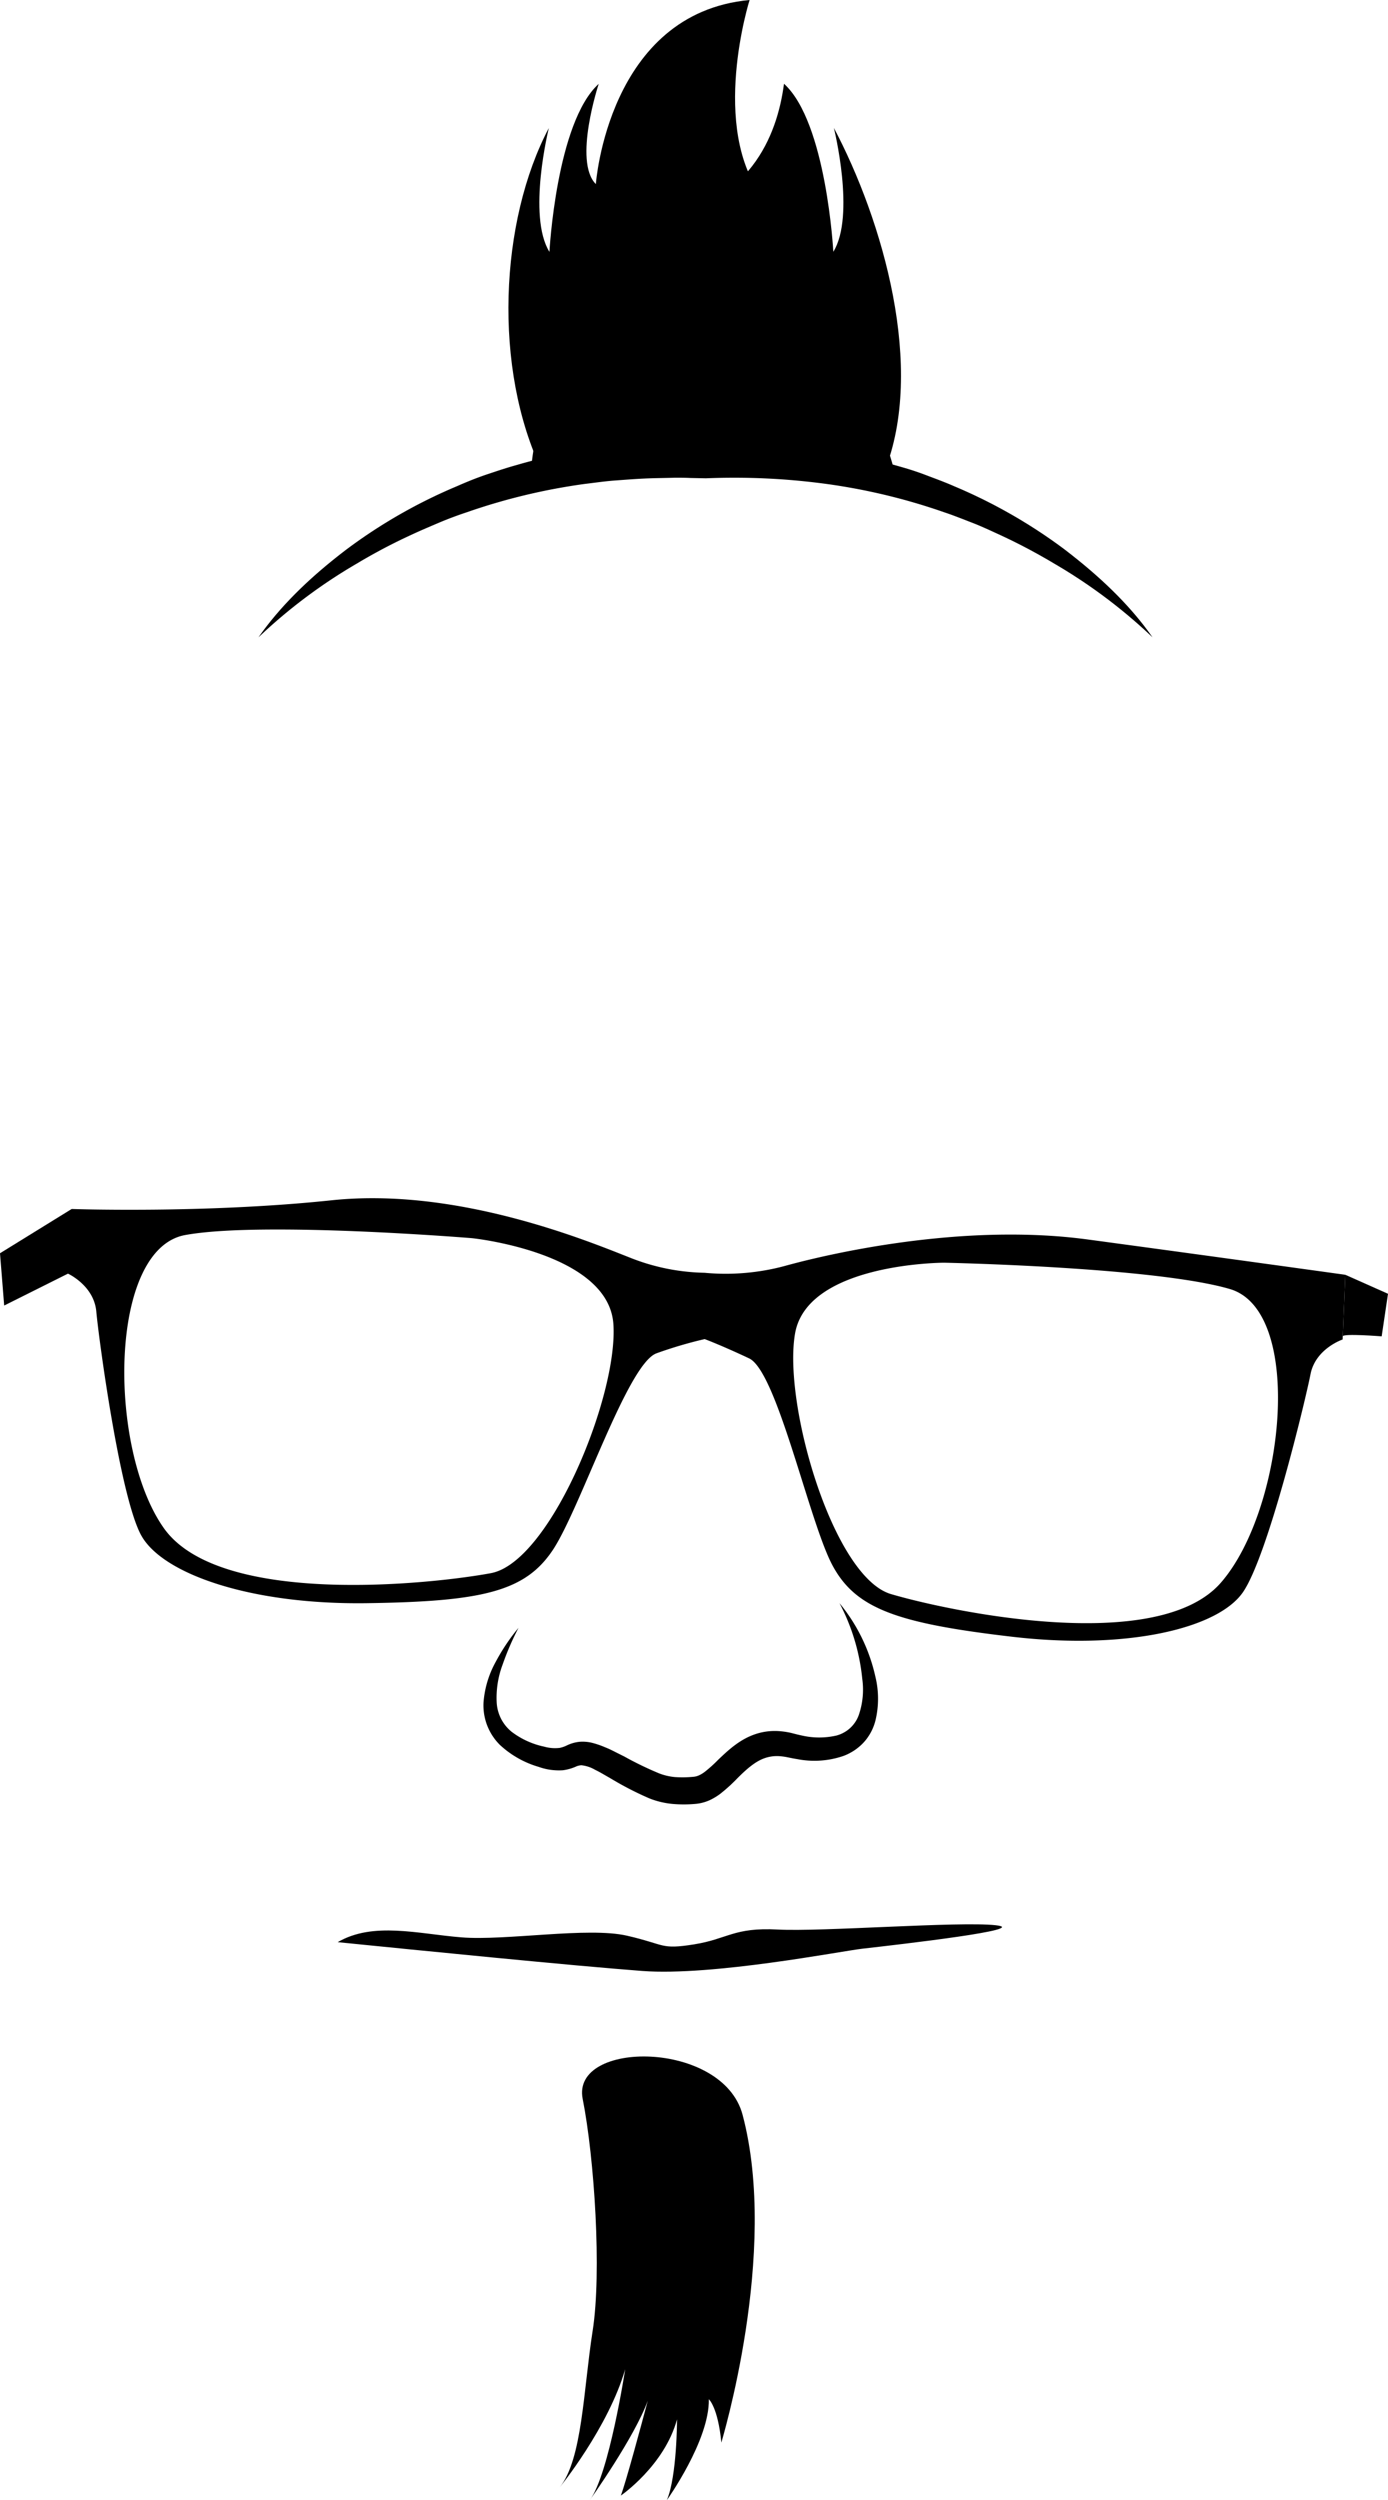
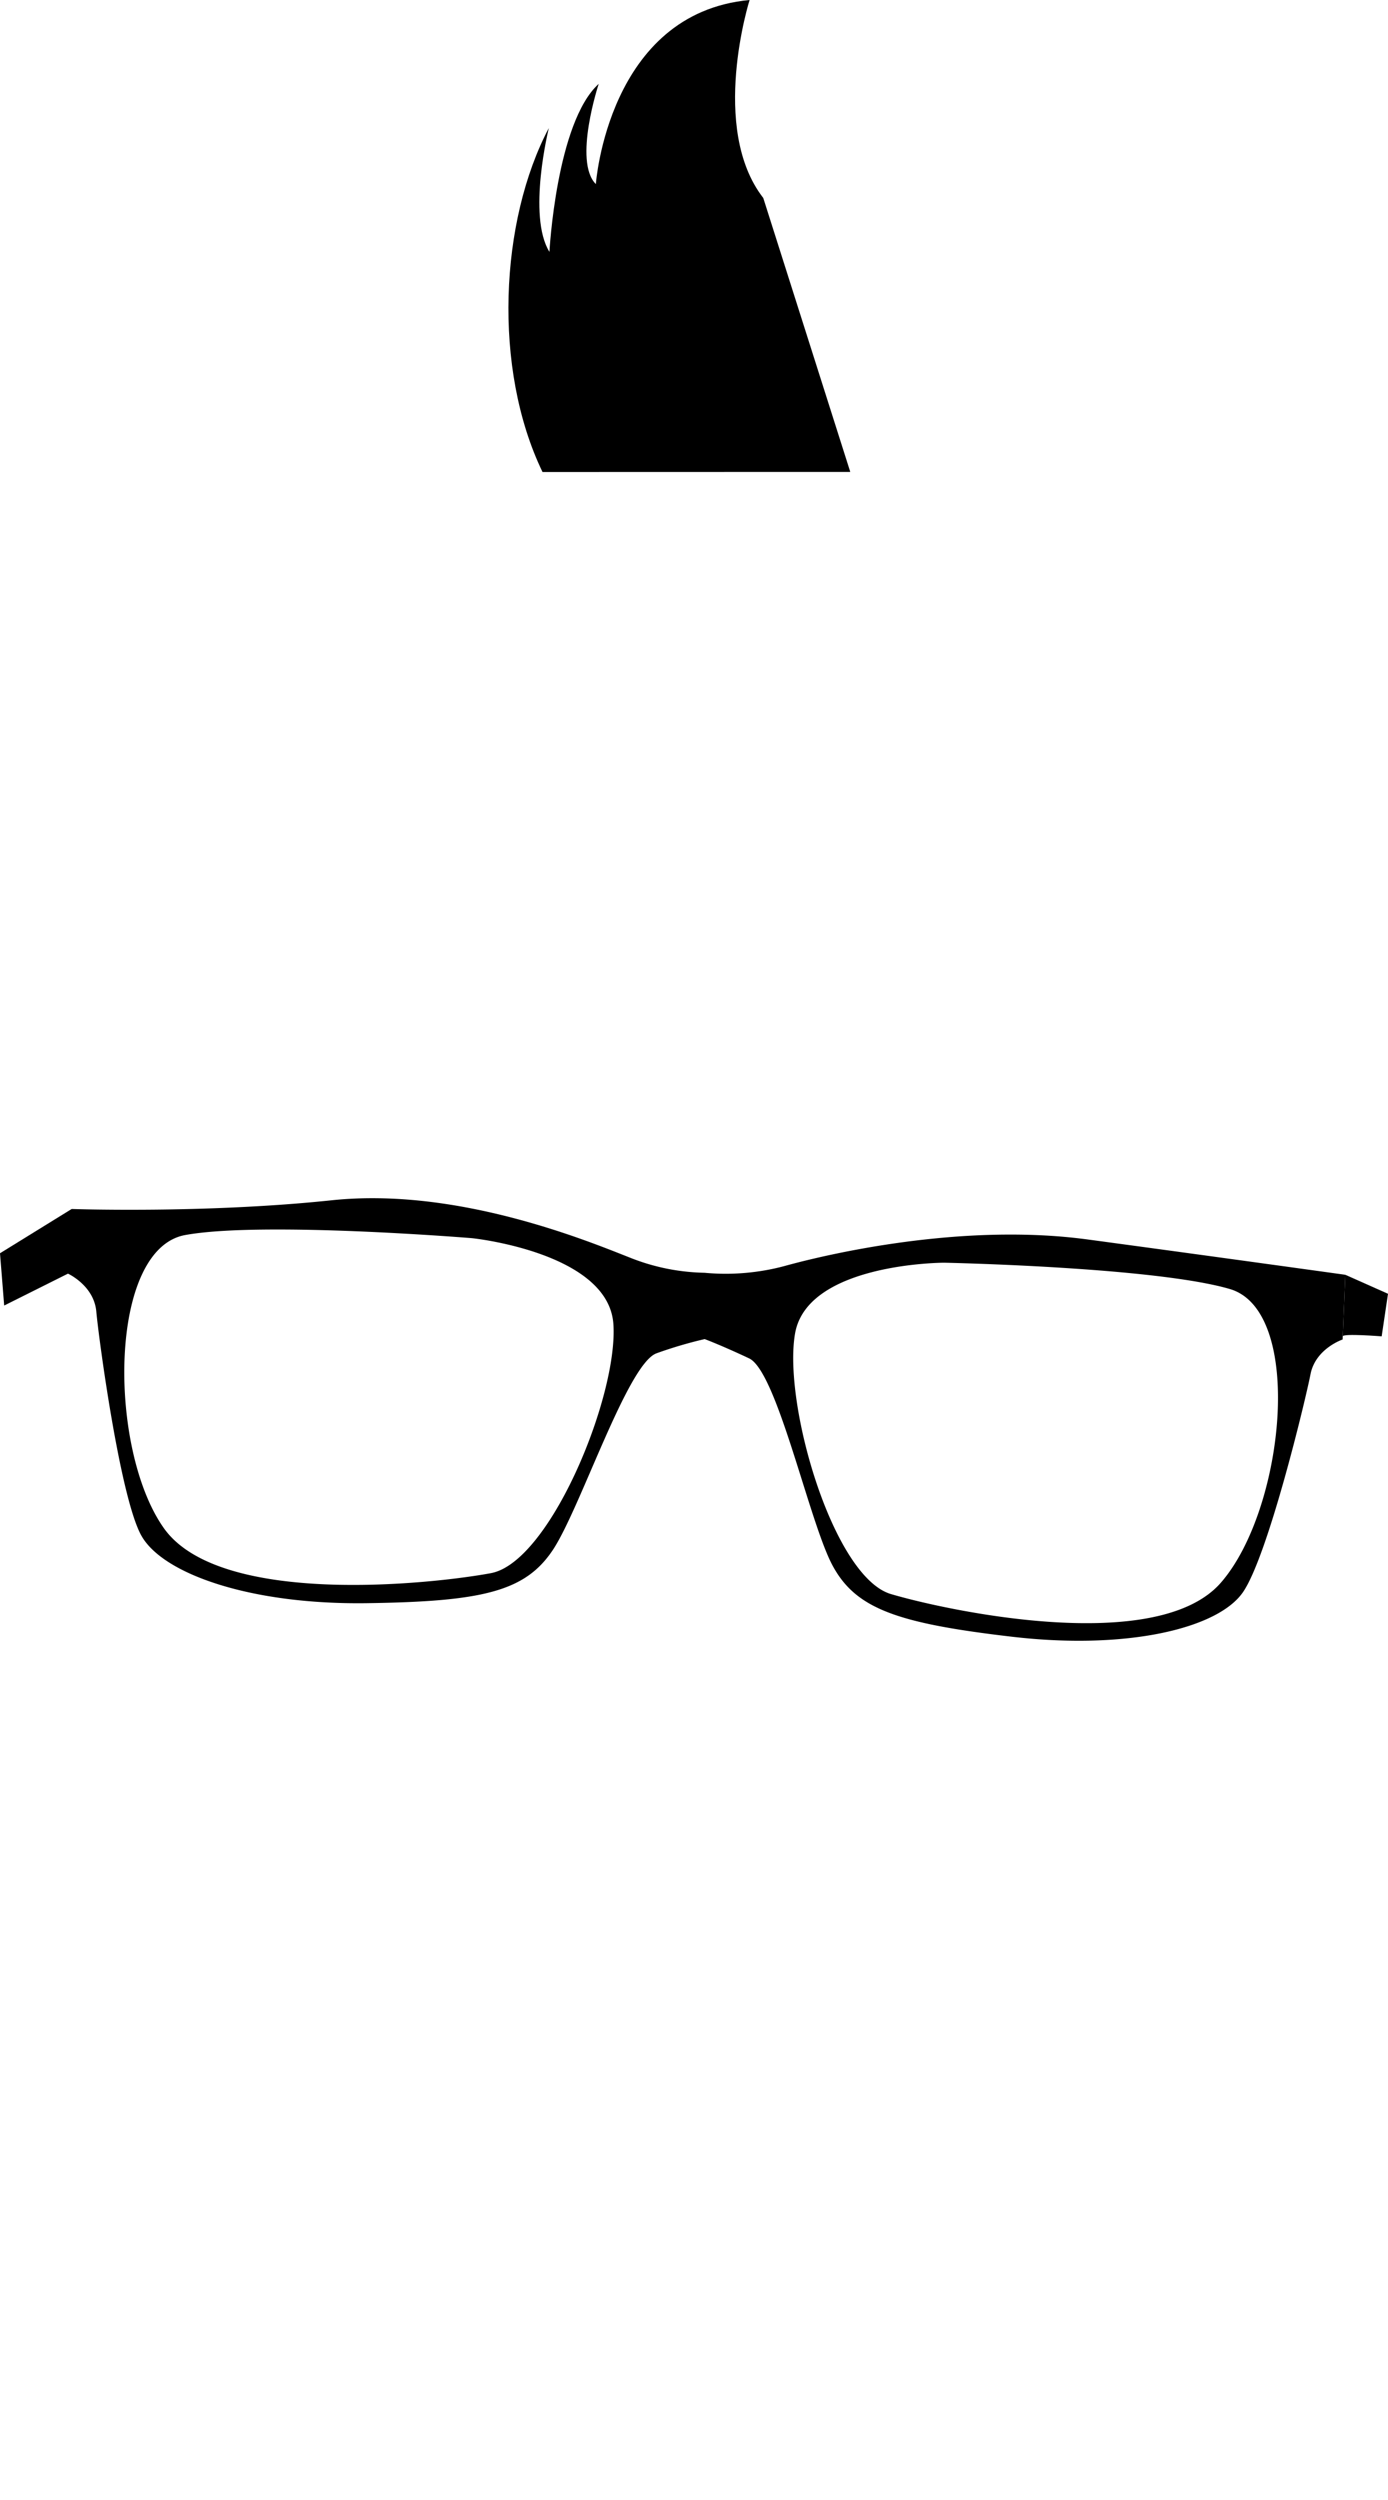
<svg xmlns="http://www.w3.org/2000/svg" viewBox="0 0 304.69 548.62">
  <g id="Ebene_2" data-name="Ebene 2">
    <g id="Layer_1" data-name="Layer 1">
      <path d="M272.83,349.4c5.52-7.95,13.75-42.23,14.85-47.86s7.05-7.62,7.05-7.62l.59-14.2s-30-4.17-56.58-7.75c-27.76-3.74-57.39,3.3-66.52,5.83a50,50,0,0,1-17.57,1.48A46.36,46.36,0,0,1,138.39,276c-8.82-3.46-37.71-15.57-65.56-12.63s-57.09,1.91-57.09,1.91L0,275l.92,11.47,14-7s5.71,2.6,6.22,8.31,5.19,40.65,9.86,49.12,24,15.23,49.48,14.88,34.77-2.59,40.82-11.59,16.44-41,22.84-43.25a93.7,93.7,0,0,1,10.55-3.11s3.61,1.34,9.75,4.23,13.17,35.79,18.27,45.36,14.17,12.77,39.42,15.72S267.32,357.35,272.83,349.4Zm-165.06-4.21c-13,2.42-59.51,7.44-71.79-9.86S23.7,274.09,40.65,271s63,.69,63,.69,29.93,3.11,31,18.85S120.74,342.77,107.77,345.19Zm87.81,4.59c-12.66-3.74-23.71-41.58-21.06-57.13s32.73-15.58,32.73-15.58,46.17.94,62.71,5.77,12,48.55-2,64.49S208.24,353.52,195.58,349.78Z" />
-       <path d="M233.56,120.46a114.51,114.51,0,0,0-24.11-13.77c-2.13-.94-4.33-1.73-6.51-2.56s-4.42-1.49-6.67-2.11l-.32-.09c-.51-1.73-1.35-4.49-2.4-7.67H118a62,62,0,0,0-1.22,6.85c-1.08.28-2.15.57-3.22.89-2.25.61-4.47,1.36-6.68,2.1s-4.38,1.62-6.51,2.56a114.4,114.4,0,0,0-24.15,13.78C68.89,126,62,132.34,56.74,139.85a116,116,0,0,1,21.63-16.21,122.9,122.9,0,0,1,11.85-6.25c2-.94,4.07-1.81,6.11-2.68s4.13-1.64,6.24-2.34a133.52,133.52,0,0,1,25.78-6.18c2.2-.26,4.38-.59,6.59-.75s4.4-.34,6.61-.44,4.42-.11,6.63-.18c1.11,0,2.24,0,3.36.06l3.35.07h.1v-1.08h0l0,1.08a150.72,150.72,0,0,1,26.44,1.24,133.18,133.18,0,0,1,25.76,6.19c2.11.7,4.17,1.53,6.24,2.33s4.08,1.75,6.11,2.68a126.07,126.07,0,0,1,11.83,6.25A115.94,115.94,0,0,1,253,139.85C247.77,132.36,240.89,126.06,233.56,120.46Z" />
-       <path d="M192.17,377.55a20.37,20.37,0,0,0,0-9.61,38.38,38.38,0,0,0-7.89-16.17,45.06,45.06,0,0,1,5,16.6,17.17,17.17,0,0,1-.76,7.95,7.16,7.16,0,0,1-4.9,4.5,16.88,16.88,0,0,1-7.58,0c-.67-.14-1.28-.29-2-.48a16.67,16.67,0,0,0-2.59-.45,13.44,13.44,0,0,0-5.47.57c-3.6,1.16-6.17,3.63-8.3,5.65a30.27,30.27,0,0,1-3,2.7,6.55,6.55,0,0,1-1.32.78,3.7,3.7,0,0,1-1.2.29,24,24,0,0,1-3.95.06,12.9,12.9,0,0,1-3.53-.82A75.26,75.26,0,0,1,137,385.4l-2-1c-.7-.36-1.41-.71-2.17-1a18.44,18.44,0,0,0-2.45-.87,8.72,8.72,0,0,0-3.08-.34,8.35,8.35,0,0,0-2.93.83,6.52,6.52,0,0,1-1.48.51,8.64,8.64,0,0,1-3.43-.27,17.94,17.94,0,0,1-7.12-3.24,8.88,8.88,0,0,1-3.31-6.5,20.61,20.61,0,0,1,1.29-8.23,60.37,60.37,0,0,1,3.5-8.1,43.82,43.82,0,0,0-5,7.46,21.76,21.76,0,0,0-2.68,8.92,12.22,12.22,0,0,0,3.58,9.29,21.17,21.17,0,0,0,8.5,4.83,13.24,13.24,0,0,0,5.33.75,10.69,10.69,0,0,0,2.76-.75,3.35,3.35,0,0,1,1.32-.35,7.56,7.56,0,0,1,3,1c.59.28,1.19.61,1.78.95l1.92,1.11a70.44,70.44,0,0,0,8.24,4.22,18.5,18.5,0,0,0,5.08,1.21,28.52,28.52,0,0,0,4.9,0,9.53,9.53,0,0,0,3.09-.76,12.79,12.79,0,0,0,2.48-1.47,35.8,35.8,0,0,0,3.59-3.24c2.05-2.08,4-3.79,6-4.52a8.16,8.16,0,0,1,3.28-.5,13.85,13.85,0,0,1,1.77.23c.72.15,1.55.32,2.33.44a19.64,19.64,0,0,0,10-.69,11.56,11.56,0,0,0,4.52-3A11.17,11.17,0,0,0,192.17,377.55Z" />
-       <path d="M141,432.48c15.44,1.16,43.74-4.37,48.26-4.88,8.75-1,37.36-4.28,29.27-5.16s-38.15,1.47-47.8.95-11,2.09-18.4,3.26-6.14.06-14.7-1.91-26.67,1.15-36.3.37-19.4-3.49-27.2,1.05C92.47,428,125.6,431.32,141,432.48Z" />
      <path d="M303.3,293.23l1.39-9.34-9.37-4.17-.56,13.51C294.79,292.55,303.3,293.23,303.3,293.23Z" />
-       <path d="M163,464c-4.39-16.36-37.66-16.41-35.09-3.44s4.21,38,2.18,50.93-2.24,28.05-7.21,34.28c0,0,10.67-13.11,14.36-25.9,0,0-3.52,23-7.75,28.7,0,0,9.76-13.69,12.71-21.79-1.52,5.69-4.79,17.83-5.91,20.81,0,0,9.56-6.55,12.33-16.72,0,0,0,12.47-2.23,17.72,0,0,9.39-13.11,9.21-22.14,0,0,2,1.73,2.75,9.52C158.3,536,171.08,494.35,163,464Z" />
      <path d="M186.65,103.55l-19.1-60.11c-11.89-15.29-3-43.44-3-43.44C133.45,2.89,130.8,40.4,130.8,40.4c-5-5,.63-22,.63-22-9.31,8.43-10.82,36.87-10.82,36.87-4.91-7.93-.13-27.18-.13-27.18-10.75,20.34-12.35,52.78-1.39,75.48Z" />
-       <path d="M194.11,103.55c9.11-22.7-.3-55.14-11.06-75.48,0,0,4.79,19.25-.12,27.18,0,0-1.51-28.44-10.83-36.87-1.53,11.72-7.64,26.29-27.9,29.84l39.1,55.33Z" />
    </g>
  </g>
</svg>